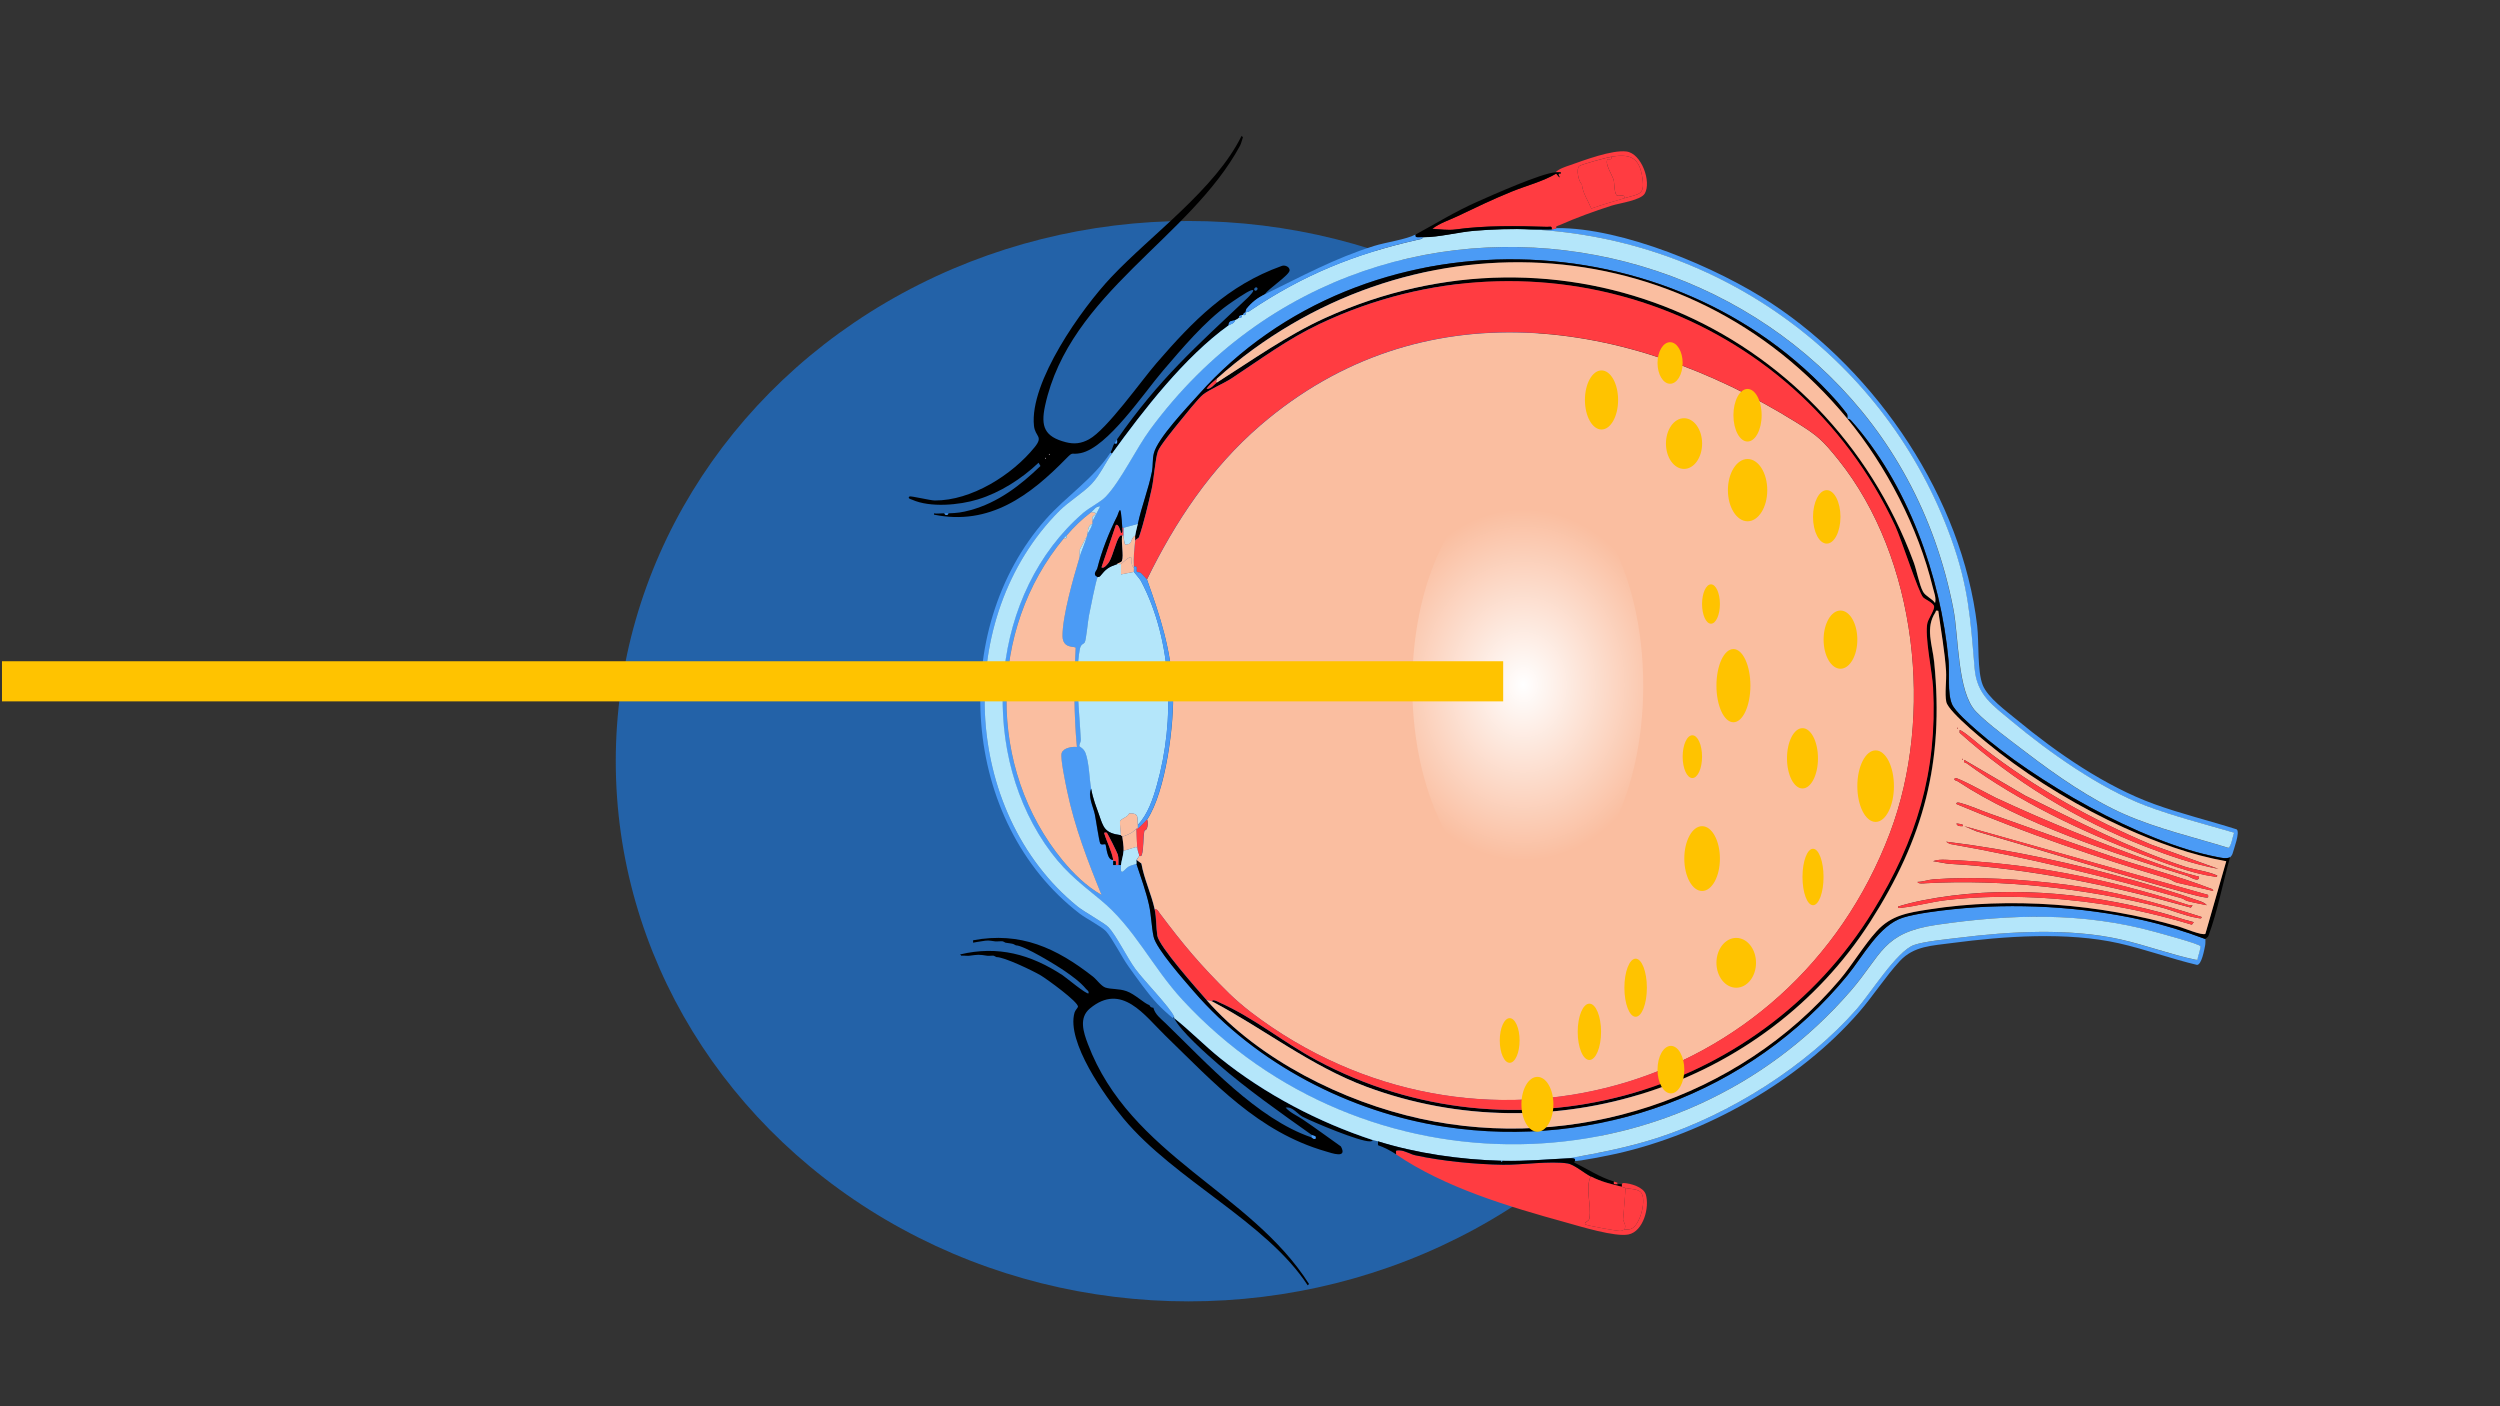
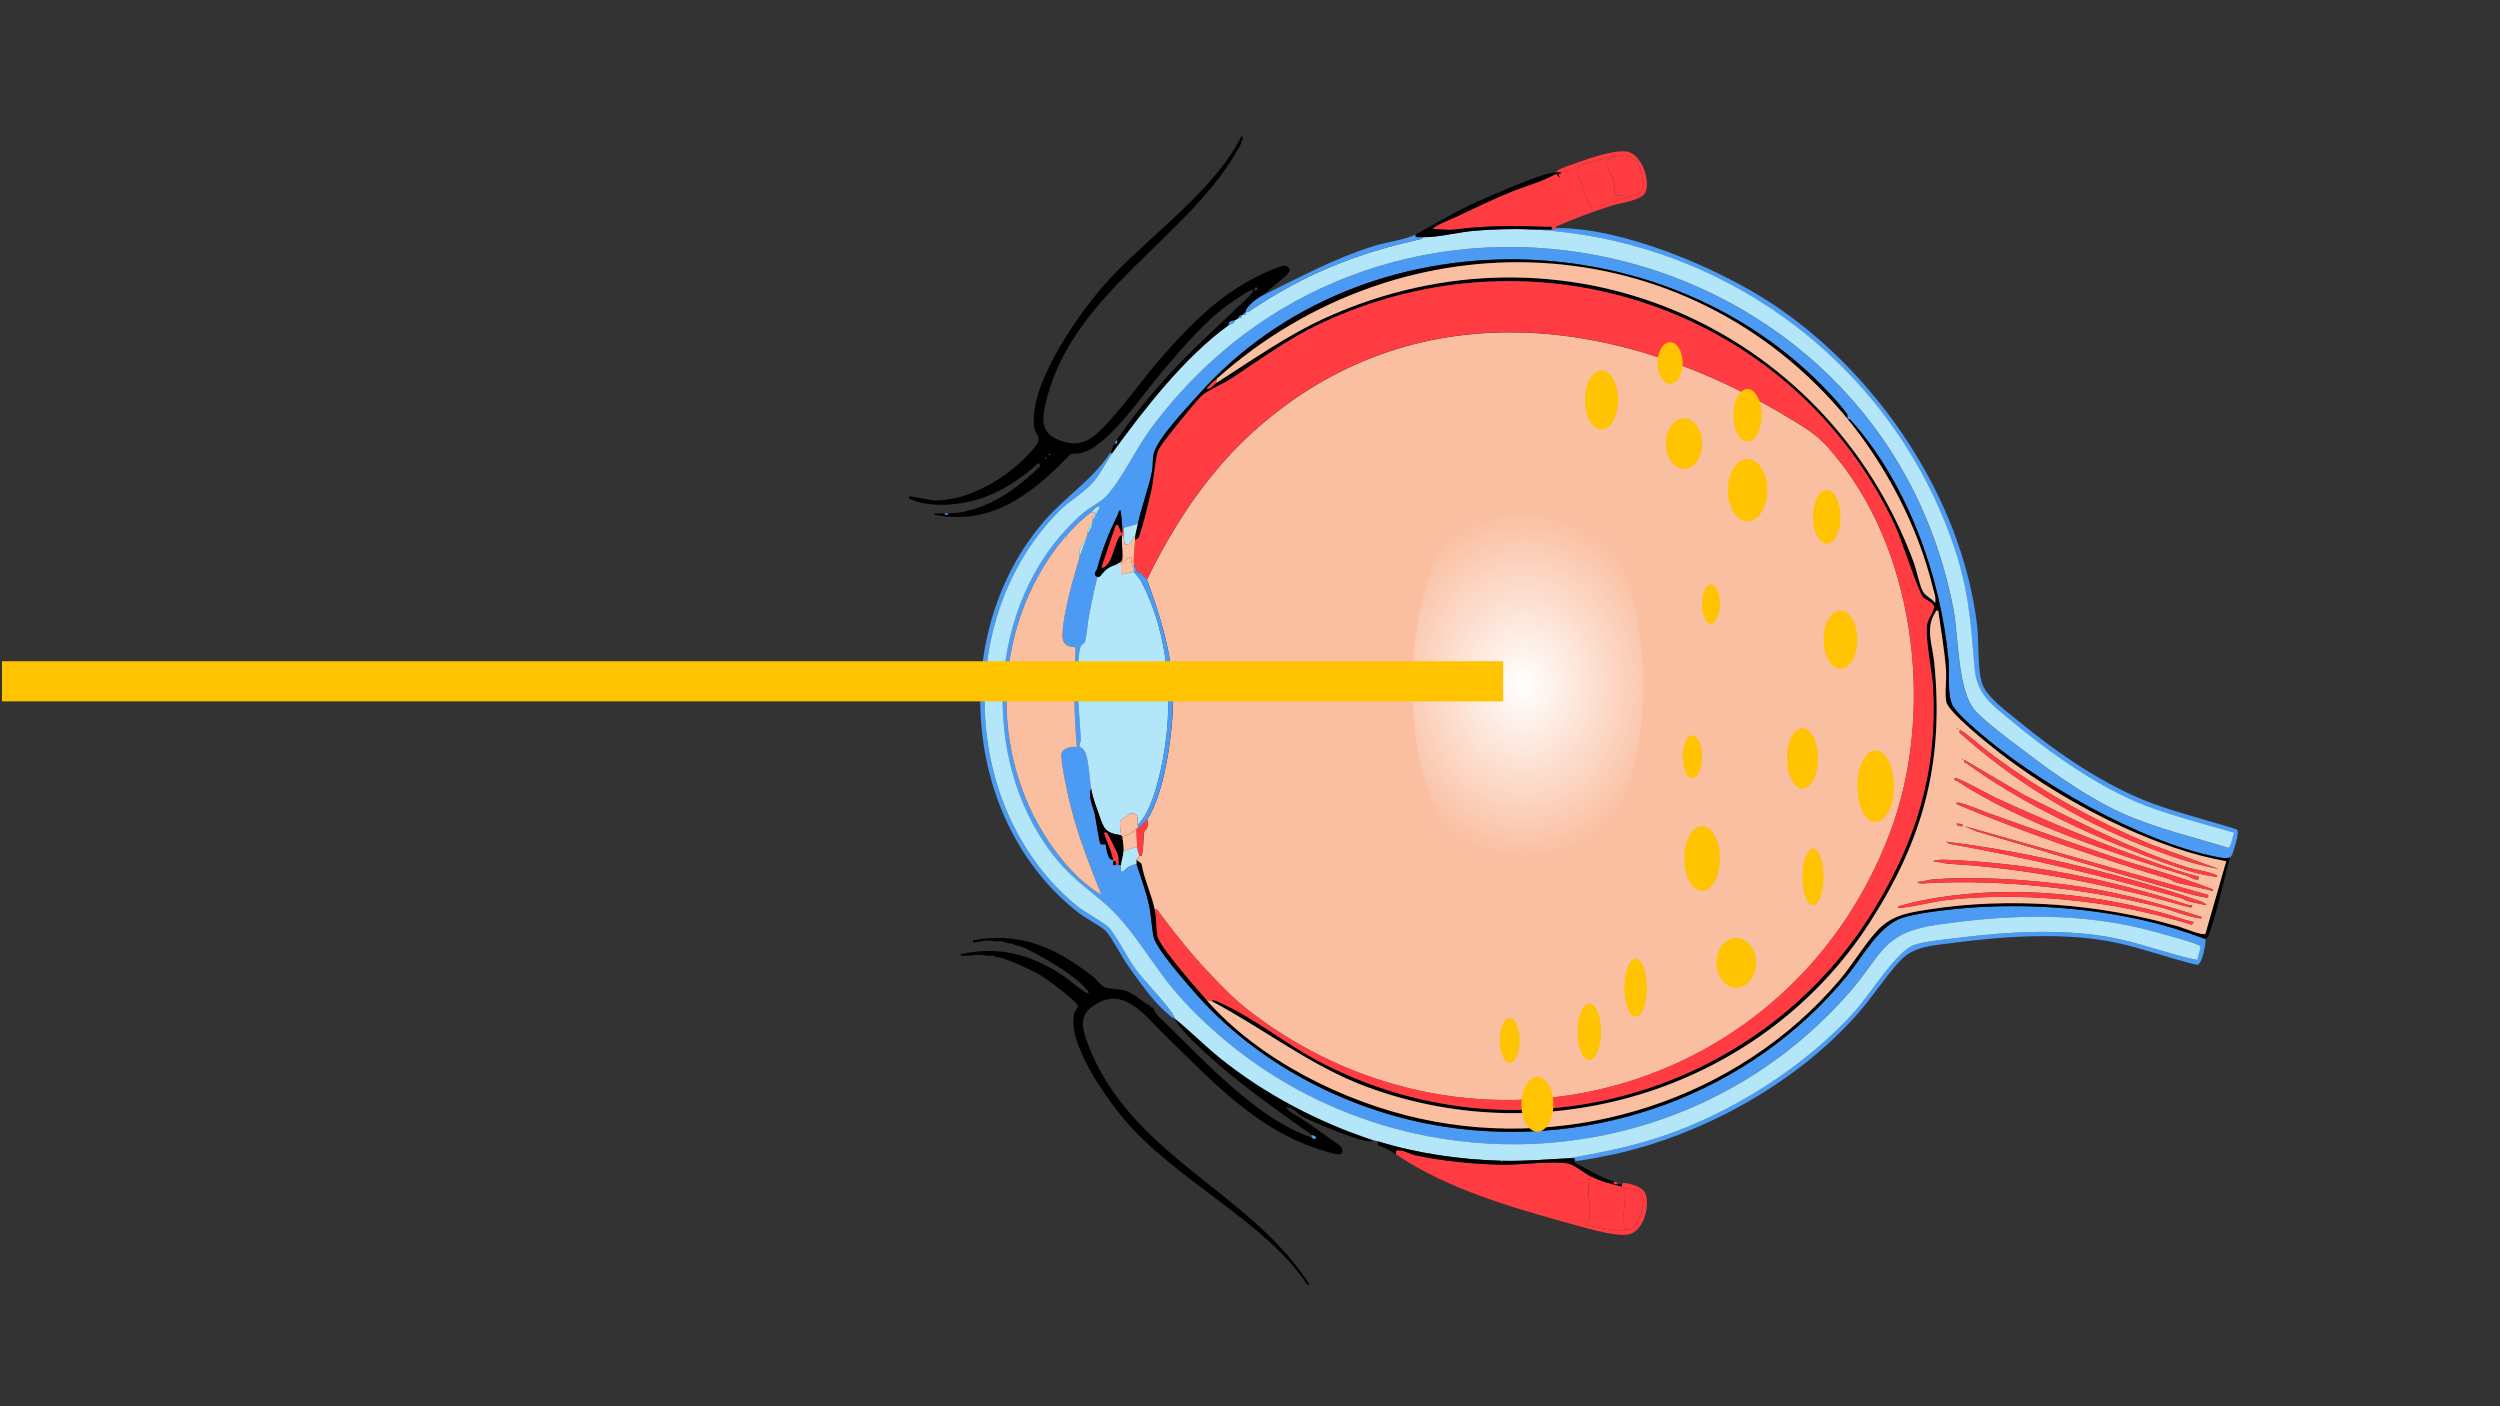
<svg xmlns="http://www.w3.org/2000/svg" id="_Слой_1" data-name="Слой_1" version="1.1" viewBox="0 0 453.54 255.12">
  <rect x="0" y="0" width="453.54" height="255.12" fill="#333333" stroke="none" />
  <defs>
    <style>
      .st0 {
        fill: #4b9bf5;
      }

      .st1 {
        fill: #2362a8;
      }

      .st2 {
        fill: #ffc300;
      }

      .st3 {
        fill: #b4e6fa;
      }

      .st4 {
        fill: url(#_Безымянный_градиент);
      }

      .st5 {
        fill: #fabea0;
      }

      .st6 {
        fill: #ff3c41;
      }
    </style>
    <radialGradient id="_Безымянный_градиент" data-name="Безымянный градиент" cx="255.96" cy="133.09" fx="255.96" fy="133.09" r="20.24" gradientTransform="translate(-58.97 335.84) scale(1.31 -1.59)" gradientUnits="userSpaceOnUse">
      <stop offset="0" stop-color="#fff" />
      <stop offset=".99" stop-color="#fabea0" />
    </radialGradient>
  </defs>
  <g id="_Слой_5">
-     <ellipse class="st1" cx="215.62" cy="138.09" rx="103.91" ry="98" />
-   </g>
+     </g>
  <g id="_Слой_11" data-name="_Слой_1">
    <g>
      <path class="st0" d="M282.44,41.38c11.86-.1,29.11,7.16,38.95,13.65,19.21,12.65,34.57,35.37,37.3,58.49.35,3,0,8.26,1.01,10.76.92,2.28,4.22,4.68,6.18,6.29,7.27,6.01,16.03,12.07,24.94,15.31,4.88,1.77,10,3,14.95,4.58.66.48-.53,3.6-.76,4.44-.09.31-.4.56-.42.63-.77.31-1.63.09-2.41-.07-13.8-2.67-33.07-13.74-43.6-23.01-1.19-1.04-3.9-3.39-4.45-4.72-.85-2.04-.41-5.62-.61-7.86-1.39-15.3-7.47-32.19-17.76-43.67-.19-.21-.58-.2-.59-.23-.05-.08.08-.54-.07-.87-.06-.13-1.6-2.01-1.81-2.24-29.63-33.49-85.93-34.88-115.8-1.31-2.05,2.31-7.5,7.98-8.16,10.73-.26,1.08-.14,2.26-.32,3.21-.63,3.24-1.89,6.33-2.57,9.55l-2.59.71h-.24c-.03-.82-.13-1.89-.24-2.71-.16-1.28-.56.32-.65.51-1.56,3.1-2.89,6.53-3.64,9.54-.12.47-.97,1.11.06,1.59-.29.47-1.38,6-1.58,7.01-.19.94-.5,4.39-.76,4.83-.23.39-.7.23-.9,1.28-.91,4.93-.04,11.39.18,16.42.02.39-.3.85-.26,1.14,0,.09.82.42,1.13,1.27.65,1.77.7,4.66,1,6.41-.66,1.38.35,3.26.64,4.65.19.87.77,4.96.99,5.32s.8.03.94.16c.18.17.23,2.96,1.42,2.81,0,.08,0,.16,0,.24.02.23-.02.47,0,.71.15.02.32-.02.47,0s.32,0,.47,0h.47c-.2,2.33.67.71,1.36.31.47-.27.98-.34,1.46-.54.79,2.39,1.75,5.03,2.29,7.48.42,1.9.45,3.97.83,5.76.47,2.17,5.55,7.9,7.25,9.87,11.31,13.12,28.32,21.97,45.59,24.6,27.45,4.18,55.48-6.04,72.99-27.42,2.81-3.43,5.77-9.17,10.13-10.53,2.41-.75,6.5-1.25,9.07-1.52,11.19-1.17,23.32-.5,34.29,1.95,3.91.87,7.74,2.05,11.49,3.46,0,.21.02.84-.06,1.22-.14.7-.62,3.46-1.46,3.48-4.76-1.13-9.44-2.86-14.2-3.93-9.38-2.1-20.73-1.3-30.26-.04-3.6.48-6.91.53-9.45,3.26s-4.92,6.43-7.41,9.29c-10.92,12.54-27.78,22.01-44,25.67-.92.21-7.22,1.5-7.54,1.29-.11-.08.39-.54-.94-.47,5.39-.97,10.74-2,15.95-3.7,13.13-4.28,26.92-12.95,36.06-23.32,2.47-2.8,7.3-10.57,10.4-11.65,1.91-.67,5.94-1.04,8.1-1.31,9.34-1.18,20.11-1.78,29.32.28,4.56,1.02,9.12,2.75,13.72,3.71.51.07.28-.12.36-.36.13-.39.54-1.82.48-2.09-.09-.42-7.29-2.35-8.26-2.62-13.07-3.61-26.25-3.23-39.63-1.27-9.86,1.45-9.84,5.38-15.56,11.98-31.65,36.54-88.43,37.1-121.21,1.65-5.55-6-8.69-13.1-14.96-18.22-4.18-3.42-6.93-5.55-10.06-10.18-12.16-18.02-9.72-45.56,7.01-59.97,1.17-1.01,3.14-1.95,4.1-2.96,2.72-2.88,5.46-8.69,8.05-12.19,42.05-57.01,132.38-36.61,145.71,32.64.98,5.1.7,14.98,4.06,18.53,2.07,2.19,6.67,5.54,9.21,7.5,5.39,4.13,11.61,8.46,17.78,11.17s12.52,4.13,18.81,6.08c.49-.07.84-2.22,1.05-2.75-5.31-1.57-10.95-2.97-16.13-4.94-8.26-3.15-17.44-9.64-24.23-15.31-3.4-2.84-6.31-4.72-6.71-9.53-.76-9.09-1.08-14.75-4.24-23.54-11.68-32.46-41.83-54.43-76.26-56.13,1.25-.03,2.52.04,3.77,0,.47-.02.89-.23.94-.24h.03ZM197.95,92.92c-1.72,1.3-3.05,2.59-4.47,4.24-.11.13-.29.25-.47.47-13.8,16.59-13.93,41.81-.23,58.48,1.97,2.4,4.34,4.71,7.05,6.24-2.5-6.12-4.88-12.32-6.24-18.82-.27-1.31-1.28-5.94-1-6.9s1.92-1.21,2.77-1.11c-.58-5.99-.53-11.98-.22-17.99-.06-.36-2.37.25-2.39-2.14-.03-3.61,1.99-10.61,3.08-14.24.39-1.3,1.01-2.55,1.41-4,.02-.07-.02-.16,0-.24.36-.55.77-1.26.94-1.88.04-.13-.04-.34,0-.47l1.41-2.71c-.79-.08-1.2.73-1.64,1.06h0Z" />
      <path d="M206.42,95.04c.68-3.22,1.94-6.31,2.57-9.55.18-.94.06-2.13.32-3.21.66-2.75,6.1-8.42,8.16-10.73,29.87-33.57,86.17-32.18,115.8,1.31.21.23,1.75,2.11,1.81,2.24.15.33.02.79.07.87-29.2-35.5-80.52-37.46-114.38-7.3-.66.59-1.4,1.12-1.88,1.88.8.06,1.4-.87,1.88-1.17,6.4-4.07,12.73-8.58,19.68-11.73,42.6-19.3,90.6.93,106.7,44.32.57,1.54,1.01,4.1,1.7,5.36.45.83,1.63,1.24,2.18,2.05.26-.88-.2-1.98-.42-2.87-2.66-10.87-8.39-21.94-15.47-30.54.02.03.41.02.59.23,10.29,11.48,16.37,28.37,17.76,43.67.2,2.23-.24,5.82.61,7.86.56,1.33,3.27,3.68,4.45,4.72,10.53,9.27,29.79,20.34,43.6,23.01.78.15,1.64.38,2.41.07-1.29,4.59-2.29,9.89-3.93,14.29-.09.25-.54.41-.54.54-3.74-1.41-7.57-2.58-11.49-3.46-10.97-2.45-23.09-3.12-34.29-1.95-2.57.27-6.66.77-9.07,1.52-4.36,1.36-7.32,7.1-10.13,10.53-17.52,21.38-45.54,31.6-72.99,27.42-17.27-2.63-34.28-11.48-45.59-24.6-1.7-1.97-6.78-7.7-7.25-9.87-.39-1.79-.41-3.86-.83-5.76-.54-2.44-1.5-5.09-2.29-7.48.04-.21-.05-.53,0-.71l.88.65c.48,2.77,1.83,5.61,2.41,8.29.34,1.58.26,3.33.49,4.81.29,1.93,7.24,9.73,8.93,11.66,9.45,10.82,24.81,18.47,38.83,21.54,27.75,6.06,57.68-3.57,76.01-25.19,2.33-2.75,4.37-6.25,6.71-8.82,2.66-2.93,5.7-3.37,9.46-3.96,14.78-2.31,30.98-1.03,45.31,3.09.75.22,4.4,1.74,4.88,1.32l3.78-13.16c-6.33-1.1-12.67-3.43-18.52-6.08-7.83-3.54-15.85-8.35-22.64-13.6-1.85-1.43-9.2-7.31-9.62-9.2-.33-1.47.06-3.95-.05-5.6-.24-3.66-.92-7.32-1.41-10.95-.55-.12-.38.08-.53.3-1.86,2.85-.52,5.85-.21,9.02,1.81,18.15-1.91,31.99-11.63,47.14-19.22,29.95-57.86,42.29-91.31,29.91-10.2-3.78-18.72-10.58-28.12-15.54.25-.42,1.03.06,1.34.2,6.43,2.85,11.6,7.24,17.72,10.52,35.49,19.01,79.97,6.98,100.92-27.11,7.85-12.76,11.67-25.24,10.88-40.45-.15-2.85-1.61-9.52-1.02-11.83.19-.74,1.31-2.38,1.2-2.95-.13-.66-1.58-1.23-1.99-1.64-.81-.82-4-10.68-5.06-12.95-18.38-39.38-65.08-55.26-104.38-36.67-5.88,2.78-10.64,6.36-16,9.89-1.42.94-3.99,2.01-5.18,2.94-.85.67-3.46,3.94-4.31,4.99-.8.99-3.57,4.36-3.88,5.3-.51,1.53-.7,4.93-1.14,6.87-.56,2.51-1.47,6.35-2.3,8.71-.09.25-.58.34-.69.65.03-.3-.04-.64,0-.94.08-.59.33-1.47.47-2.12h.03Z" />
      <path d="M225.49,24.9c-.05.06-.31,1.14-.51,1.5-9.1,16.86-30.95,26.72-35.39,47.22-.81,3.76-.11,5.6,3.76,6.6,1.54.4,2.82.24,4.21-.52,3.23-1.75,9.45-10.59,12.27-13.85,6.61-7.63,12.84-14.06,22.66-17.59.57-.25,1.48.13,1.47.77,0,.87-3.91,3.37-4.48,4.35-1.34.65-2.42,1.47-3.35,2.66-.14.18-.13.6-.18.63-.37.31-.05-.28-.47.47-.02.03-.16-.03-.24,0-.84.33-.25.23-.47.47s-.42.34-.71.47c-.42.2-1.16-.05-1.18.94-7.98,5.73-15.5,15.44-21.18,23.3l-.24-.24c.33-.51.42-1.2.71-1.65.63.11.48-.15.47-.71,7.75-11.06,14.14-16.63,23.66-25.65.18-.17,1.75-1.72.7-1.41-.77.22-3.39,2.05-4.2,2.62-4.3,3.09-8.34,7.92-11.81,11.96s-10.04,13.95-14.93,14.96c-1.81.37-1.28-.4-2.59.94-6.61,6.77-13.93,12.28-24.02,10.23v-.24c.38.11,1.37-.02,1.88,0,.03.35.67.35.71,0,1.64-.06,2.42-.15,4.01-.58,5.01-1.37,9.06-4.49,12.71-8.01l-.35-.59c-3.04,2.9-6.96,5.41-11,6.65-3.38,1.04-8.66,1.53-11.95.05-.16-.07-.9-.22-.47-.58.18-.15,3.77.72,4.59.73,6.65.03,14.05-4.63,18.12-9.67,1.65-2.04.1-1.84-.12-3.88-.85-7.92,8.68-21.32,14-26.95,7.38-7.82,18.91-15.98,23.66-25.65l.24.24h0ZM228.07,52.2c-.26-.26-.72.21-.47.47s.72-.21.47-.47ZM190.3,82.33v.24c.15-.08.15-.16,0-.24ZM189.6,83.03v.24c.15-.08.15-.16,0-.24Z" />
-       <path d="M213.01,184.7s-.19.04-.24,0l.24-.24c.03.07-.03.17,0,.24Z" />
      <path d="M176.53,170.58c8.63-1.6,15.11,1.4,21.76,6.6.65.51,1.51,1.74,2.25,1.98,1.07.35,2.42.16,3.82.65,1.56.55,3.19,2.22,4.17,2.54.15.35.34.45.71.47.31,1.22,1.31,1.94,2.23,2.83,7.42,7.19,16.62,17.36,26.48,20.7.14.05.31.39.7.23.17-.65-.34-.45-.7-.7-5.57-3.95-11.68-8.25-16.82-12.71-2.16-1.87-7-6.12-8.13-8.47,2.85,2.26,5.48,4.97,8.36,7.29,8.12,6.54,17.92,11.65,27.65,14.83-.07.23-.27.23-.47.24-1.84.08-10.29-3.47-12.24-4.47-.91-.47-1.8-1.88-3.06-1.65.83.94,2.05,1.44,3.06,2.12,2.36,1.58,4.64,3.29,6.96,4.92,1.25,2.3-1.67,1.21-2.77.89-12.25-3.54-20.23-12.41-29.05-20.96-3.81-3.69-7.93-9.75-13.71-4.96-2.05,1.7-1.18,4.31-.37,6.45,7.68,20.29,29.53,26.81,40.12,43.54l-.24.24c-7.5-11.52-24.08-19.07-33.41-30.25-3.35-4.02-10.42-13.95-8.89-19.23.13-.44.58-.85.62-1.05.14-.86-5.7-5.07-6.72-5.68-1.43-.85-6.62-3.35-8.07-3.34l-.47-.24c-.09-.07-.9.05-1.18,0-1.54-.25-1.74-.21-3.29,0-.32.04-1.31-.07-1.41,0l-.24-.24c6.87-1.64,12.76-.04,18.59,3.77.54.35,4.41,3.58,4.71,3.29.1-.44-.25-.56-.47-.82-1-1.22-2.48-2.28-3.77-3.18-1.46-1.02-7.47-4.71-8.94-4.71l-.47-.24c-.06-.05-1.22-.22-1.41-.24l-.47-.24c-.1-.07-1.09.04-1.41,0-1.29-.18-1.22-.23-2.59,0-.48.08-.93.13-1.41.24v-.47.03Z" />
      <path class="st6" d="M288.56,213.41c-1.02,2.27.2,5.2-.23,7.66-.09.54-1.1.67-.71,1.05.23.22,5.67,1.19,6.26,1.19.49,0,.67-.23.8-.25.38-.05.74.05,1.18-.11,1.71-.58,2.93-5.46,1.82-6.66-.57-.62-2.08-.59-2.77-.76-.17-.04-.42-.16-.71-.24v-.47s.15-.21.34-.2c1.25.04,3.61.72,4.03,2.07.72,2.33-.43,6.7-3.13,7.26-2.42.5-8.74-1.45-11.36-2.18-10.47-2.89-21.99-6.33-30.83-12.36-.02-.69-.18-.74.59-.72,1.01.03,1.95.69,2.88.89,4.8,1.05,11.04,1.66,15.93,1.72,3.55.04,8.47-.75,11.76-.23,1.14.18,3.04,1.79,4.13,2.34h.02Z" />
      <path class="st6" d="M282.44,41.38s-.47.22-.94.24c.13-.71-.36-.46-.81-.47-5.49-.18-11.35-.27-16.71.48-1.3.18-2.83-.06-4.13-.13,1.34-1.03,3.07-1.57,4.52-2.26,3.19-1.52,6.54-3.13,9.91-4.5,2.66-1.08,5.59-1.81,8.05-3.25l.59.7c.05-.28-.37-.52-.09-.71.11-.07.41.17.32-.23-.31,0-.63-.01-.94,0,.6-.63,1.78-1,2.6-1.28,2.61-.92,7.62-2.8,10.23-2.49,2.77.34,4.57,5.49,3.36,7.61-.72,1.26-4.57,1.75-6.02,2.21-3.17,1.02-6.37,2.18-9.42,3.53-.12.05-1.06.3-.52.54h0ZM292.32,28.43c-.8.13-5.44,1.38-5.82,1.7-.59.5-.15,2.78.47,3.3.17,1.6,1.11,2.92,1.72,4.4,1.97-.72,3.98-1.26,5.98-1.87,2.84-.86,3.88-.48,3.19-4.25-.63-3.41-2.55-3.76-5.54-3.28Z" />
      <path class="st0" d="M201.72,82.33c-1.24,1.71-2.19,3.86-3.64,5.42s-4.18,3.23-5.89,4.94c-19.25,19.27-17.88,54.56,3.3,71.77,1.33,1.08,4.86,2.96,5.63,3.78,1.4,1.49,3.42,5.59,4.88,7.59s6.3,6.97,7.02,8.63l-.24.24c-.73-.56-2.24-1.96-2.82-2.59-1.77-1.9-3.74-4.69-5.28-6.85-1.2-1.68-2.87-5.03-4.04-6.32-.75-.82-3.63-2.32-4.79-3.21-21.57-16.59-23.95-51.34-6.13-71.52,3.78-4.28,8.55-7.24,11.76-12.13l.24.24h0Z" />
      <path class="st3" d="M277.73,41.61c34.43,1.69,64.58,23.67,76.26,56.13,3.16,8.78,3.47,14.44,4.24,23.54.4,4.81,3.31,6.69,6.71,9.53,6.79,5.67,15.97,12.16,24.23,15.31,5.18,1.97,10.81,3.37,16.13,4.94-.21.53-.56,2.68-1.05,2.75-6.29-1.95-12.77-3.43-18.81-6.08s-12.39-7.04-17.78-11.17c-2.55-1.95-7.15-5.31-9.21-7.5-3.36-3.56-3.08-13.43-4.06-18.53-13.33-69.25-103.66-89.65-145.71-32.64-2.59,3.51-5.32,9.31-8.05,12.19-.96,1.02-2.93,1.96-4.1,2.96-16.73,14.41-19.17,41.95-7.01,59.97,3.13,4.63,5.88,6.77,10.06,10.18,6.27,5.12,9.41,12.22,14.96,18.22,32.78,35.45,89.56,34.89,121.21-1.65,5.72-6.6,5.7-10.53,15.56-11.98,13.38-1.96,26.56-2.35,39.63,1.27.96.27,8.17,2.2,8.26,2.62.06.27-.36,1.7-.48,2.09-.08.24.15.43-.36.36-4.6-.96-9.16-2.69-13.72-3.71-9.21-2.06-19.98-1.45-29.32-.28-2.17.27-6.19.64-8.1,1.31-3.1,1.08-7.93,8.85-10.4,11.65-9.14,10.37-22.93,19.04-36.06,23.32-5.21,1.7-10.56,2.73-15.95,3.7-4.17.2-7.98.57-12.24.47h-.24c-7.37-.2-15.34-1.33-22.36-3.53-.34-.11-.69-.15-.94-.24-9.72-3.18-19.52-8.29-27.65-14.83-2.88-2.32-5.51-5.03-8.36-7.29-.03-.06.03-.17,0-.24-.71-1.66-5.51-6.57-7.02-8.63s-3.48-6.1-4.88-7.59c-.77-.82-4.3-2.71-5.63-3.78-21.18-17.22-22.55-52.51-3.3-71.77,1.71-1.71,4.38-3.31,5.89-4.94s2.41-3.71,3.64-5.42c5.68-7.86,13.2-17.57,21.18-23.3.32-.23.99-.27,1.18-.94.29-.13.49-.23.71-.47.42.07.56-.04.47-.47.07-.03.22.03.24,0,.73.16.38-.36.47-.47.03-.03.44-.05.63-.18,9.79-6.61,19.04-10.37,30.56-12.99.39-.09.81-.07,1.05-.48,2.9,0,6.32-.93,9.3-1.17,3.25-.27,6.99-.4,10.24-.24h-.02Z" />
      <path d="M282.2,31.26c.31-.01.63,0,.94,0,.08.39-.22.16-.32.23-.28.19.14.43.09.71l-.59-.7c-2.46,1.44-5.38,2.17-8.05,3.25-3.37,1.36-6.71,2.97-9.91,4.5-1.45.69-3.18,1.23-4.52,2.26,1.3.07,2.83.31,4.13.13,5.36-.75,11.21-.67,16.71-.48.45.02.94-.24.81.47-1.25.04-2.51-.03-3.77,0-3.25-.16-6.99-.03-10.24.24-2.98.25-6.4,1.18-9.3,1.17-.65,0-1.62.26-1.41-.47,3.73-2.02,7.16-4.16,11.14-5.93,2.74-1.22,11.87-5.29,14.28-5.37h0Z" />
      <path d="M272.32,210.59l.12.23.12-.23c4.26.1,8.07-.27,12.24-.47,1.33-.06.83.4.94.47l-.18.29c2.35,1.15,4.71,2.72,7.24,3.47-.11.63.15.48.71.47.03.02.57,0,.71,0v.47c-2.11-.54-3.66-.88-5.65-1.88-1.09-.55-3-2.16-4.13-2.34-3.29-.51-8.21.28-11.76.23-4.89-.06-11.14-.67-15.93-1.72-.93-.2-1.87-.86-2.88-.89-.77-.02-.61.03-.59.72-.87-.59-2.25-1.31-3.29-1.65v-.71c7.02,2.2,14.98,3.33,22.36,3.53h-.03Z" />
      <path class="st0" d="M256.79,42.55c-.21.73.76.47,1.41.47-.24.41-.66.39-1.05.48-11.52,2.62-20.78,6.38-30.56,12.99-.19.13-.6.15-.63.18-.09.11.26.63-.47.47.42-.75.1-.17.47-.47.05-.04.04-.46.18-.63.93-1.19,2.02-2.01,3.35-2.66,6.58-3.21,12.69-6.55,19.82-8.77,2.04-.64,5.83-1.17,7.48-2.06h0Z" />
      <path class="st6" d="M292.79,214.36c1.2.36.28.1.71.47-.56,0-.82.16-.71-.47Z" />
      <path class="st0" d="M172.06,93.15c-.03.35-.67.35-.71,0h.71Z" />
      <path class="st0" d="M202.66,79.74c0,.56.16.82-.47.71.18-.27.28-.44.47-.71Z" />
      <path class="st3" d="M202.66,102.33c.17-.06.54.06.71,0v1.88l2.35-.47c.07.17,1.03,1.2,1.28,1.67,5.75,10.88,6.2,25.26,2.89,36.98-.69,2.46-1.67,5.41-3.46,7.24-.16-1.3.32-2.14-1.6-2.07-.15.7-1.53.91-1.65,1.51-.02.12.14,2.12.18,2.45-3.01-.39-3.18-1.4-4.02-3.82-.45-1.3-1.05-2.72-1.4-4.65-.31-1.75-.35-4.64-1-6.41-.31-.86-1.12-1.19-1.13-1.27-.04-.29.27-.75.26-1.14-.22-5.03-1.09-11.49-.18-16.42.19-1.06.66-.89.9-1.28.26-.43.57-3.88.76-4.83.2-1.01,1.29-6.54,1.58-7.01.02-.03.33-.01.44-.16,1.07-1.32,1.48-1.64,3.09-2.19h0Z" />
      <path class="st5" d="M197.95,92.92c1.67-.04.28.75.24.87-.07.26.05.59,0,.77-.04.13.04.34,0,.47-.86.35-.75,1.19-.94,1.88-.02.07.02.16,0,.24l-1.35,2.54-.06,1.46c-1.09,3.62-3.11,10.63-3.08,14.24.02,2.39,2.33,1.78,2.39,2.14-.31,6.01-.35,12,.22,17.99-.86-.11-2.5.17-2.77,1.11s.73,5.59,1,6.9c1.36,6.5,3.74,12.7,6.24,18.82-2.71-1.53-5.08-3.85-7.05-6.24-13.7-16.66-13.57-41.89.23-58.48.45.08.55-.02.47-.47,1.42-1.64,2.75-2.94,4.47-4.24h0Z" />
      <path d="M197.95,143.05c.34,1.93.94,3.34,1.4,4.65.84,2.42,1.01,3.43,4.02,3.82,0,.07.23.18.24.24.09.9.27,1.66.24,2.59-.03.81-.41,1.85-.47,2.59h-.47c0-.64.06-1.26-.11-1.89-.09-.32-1.84-3.85-2.01-3.99-.03-.02-.49-.09-.46.11.49,1.61,1.36,3.2,1.64,4.83-1.19.15-1.24-2.64-1.42-2.81-.14-.13-.74.19-.94-.16s-.8-4.45-.99-5.32c-.3-1.39-1.31-3.27-.64-4.65h-.03Z" />
      <path d="M199.13,104.69c-1.03-.48-.18-1.12-.06-1.59.75-3.01,2.08-6.45,3.64-9.54.1-.19.49-1.79.65-.51.1.82.21,1.89.24,2.71,0,.25.17,1-.23.94-.05-.22-.47-1.83-.94-1.41l-2.6,7.64c.4.36,1.2-.68,1.38-.97.69-1.13,1.25-3.82,1.9-4.64.16-.2.26-.19.49-.15-.22,1.14.31,3.63-.03,4.56-.13.36-.67.35-.91.62-1.61.56-2.02.87-3.09,2.19-.12.15-.42.13-.44.16h0Z" />
      <path class="st6" d="M203.6,97.15c-.23-.04-.33-.05-.49.15-.65.83-1.21,3.52-1.9,4.64-.18.29-.98,1.33-1.38.97l2.6-7.64c.47-.42.89,1.19.94,1.41.4.06.24-.69.23-.94h.24c.02.47-.04.95,0,1.41,0,0-.24,0-.24,0Z" />
      <path class="st3" d="M203.83,154.34l2.35-.71.47,1.41v.24c-.06.08-.46.67-.47.71-.05.18.04.49,0,.71-.49.2-.99.27-1.46.54-.69.4-1.56,2.02-1.36-.31.06-.74.44-1.78.47-2.59h0Z" />
      <path class="st3" d="M206.42,95.04c-.14.65-.39,1.53-.47,2.12-1.04.67-.29,1.57-1.75,1.65-.23,0-.34-1.37-.36-1.65-.04-.47.02-.94,0-1.41l2.59-.71h0Z" />
      <path class="st6" d="M201.95,155.99c-.28-1.63-1.15-3.21-1.64-4.83-.03-.2.44-.13.46-.11.17.14,1.93,3.67,2.01,3.99.17.63.12,1.25.11,1.89-.15,0-.33.02-.47,0,0-.56.16-.82-.47-.71,0-.08,0-.16,0-.24h0Z" />
      <path class="st3" d="M197.24,97.15c-.41,1.45-1.02,2.7-1.41,4l.06-1.46,1.35-2.54Z" />
      <path class="st3" d="M198.19,94.57c.05-.18-.07-.51,0-.77.04-.13,1.43-.91-.24-.87.45-.34.85-1.14,1.64-1.06l-1.41,2.71h.01Z" />
      <path class="st3" d="M197.24,96.92c.19-.69.08-1.54.94-1.88-.17.62-.58,1.34-.94,1.88Z" />
      <path d="M201.95,156.23c.63-.11.48.15.47.71-.15-.02-.32.02-.47,0-.02-.23.02-.47,0-.71Z" />
      <path class="st3" d="M193.48,97.15c.08.45-.02.55-.47.47.18-.22.36-.34.47-.47Z" />
      <path class="st5" d="M208.07,105.16c5.15-10.55,11.65-20.3,20.6-28,29.17-25.07,66.61-19.57,97.23-.51,3.81,2.37,4.73,3.18,7.6,6.76,14.31,17.82,17.4,46.49,9.37,67.71-18.06,47.72-75.39,63.38-115.88,32.56-1.32-1.01-2.96-2.42-3.98-3.42-5.23-5.15-8.28-8.79-12.67-14.64-.25-.33-.34-.66-.85-.67-.58-2.69-1.93-5.52-2.41-8.29l-.88-.65s.41-.62.47-.71c.02-.03.37.12.47-.17.39-1.19.22-3.18.48-4.38.03-.15.33-.07.48-.51.12-.37.24-1.16,0-1.53,3.42-5.1,4.99-17.55,4.7-23.65-.34-7.24-2.35-13.3-4.7-19.89h-.02Z" />
      <path class="st6" d="M205.95,98.1c.11-.31.6-.4.69-.65.83-2.36,1.74-6.21,2.3-8.71.43-1.94.62-5.33,1.14-6.87.31-.94,3.08-4.31,3.88-5.3.85-1.05,3.46-4.32,4.31-4.99,1.19-.93,3.75-2.01,5.18-2.94,5.36-3.53,10.12-7.1,16-9.89,39.3-18.59,86-2.71,104.38,36.67,1.06,2.27,4.25,12.13,5.06,12.95.41.41,1.86.98,1.99,1.64.11.58-1.01,2.21-1.2,2.95-.58,2.31.88,8.98,1.02,11.83.79,15.21-3.03,27.68-10.88,40.45-20.96,34.09-65.43,46.12-100.92,27.11-6.12-3.28-11.29-7.66-17.72-10.52-.3-.14-1.09-.62-1.34-.2-.23-.12-.67-.13-.94-.24-1.69-1.94-8.63-9.73-8.93-11.66-.23-1.48-.14-3.23-.49-4.81.52,0,.61.34.85.67,4.39,5.85,7.44,9.49,12.67,14.64,1.02,1,2.66,2.42,3.98,3.42,40.49,30.82,97.82,15.16,115.88-32.56,8.03-21.22,4.94-49.89-9.37-67.71-2.87-3.58-3.79-4.38-7.6-6.76-30.62-19.06-68.06-24.56-97.23.51-8.95,7.7-15.45,17.45-20.6,28-.03-.08-.96-1.05-1.11-1.19s-.64-.11-.74-.25c-.21-.3.33-1.08-.5-.91-.1-1.63.06-3.11.24-4.71v.03Z" />
      <path class="st5" d="M219.84,181.64c9.4,4.96,17.92,11.76,28.12,15.54,33.45,12.38,72.08.04,91.31-29.91,9.73-15.16,13.44-29,11.63-47.14-.32-3.17-1.66-6.18.21-9.02.15-.23-.03-.42.53-.3.49,3.63,1.17,7.28,1.41,10.95.11,1.65-.28,4.13.05,5.6.42,1.89,7.78,7.78,9.62,9.2,6.79,5.25,14.82,10.05,22.64,13.6,5.84,2.64,12.19,4.98,18.52,6.08l-3.78,13.16c-.48.42-4.12-1.11-4.88-1.32-14.34-4.12-30.54-5.4-45.31-3.09-3.76.59-6.79,1.02-9.46,3.96-2.34,2.57-4.38,6.07-6.71,8.82-18.34,21.62-48.26,31.25-76.01,25.19-14.02-3.06-29.38-10.72-38.83-21.54.27.11.71.11.94.24v-.02ZM355.04,131.99v.24c.15-.08.15-.16,0-.24ZM360,135.85c-.75-.58-3.95-3.4-4.49-3.4v.48c9.82,8.81,21.39,15.88,33.71,20.65,4.24,1.64,8.77,3.22,13.24,4.05l-12.19-4.4c-10.78-4.54-21.03-10.24-30.27-17.39h0ZM355.98,137.63v.24c.15-.08.15-.16,0-.24ZM402.23,158.82c-1.87-.82-4.14-1.02-6.01-1.64-9.85-3.23-19.53-8.29-28.82-12.84l-11.05-6.48c-.14.61.18.41.44.61,9.37,6.88,20.87,12.38,31.74,16.51,3.72,1.41,9.1,3.5,12.95,4,.26.03.81.26.76-.17h-.01ZM398.94,159.05c-2.73-.66-5.46-1.64-8.13-2.59-9.75-3.47-19.37-7.36-28.75-11.73-.85-.39-7.06-3.83-7.37-3.57-.45.37.35.5.47.58,11.56,7.65,28.4,13.15,41.67,17.18.51.16,2.16,1.3,2.11.13h0ZM360.96,147.6c-1.65-.59-3.64-1.48-5.27-1.92-.23-.06-.83-.23-.77.18,12.54,5.28,25.49,9.69,38.54,13.59.51.15.92.54,1.45.67l6.61,1.51c-.07-.4-.46-.42-.76-.54-5.31-2.07-11.58-3.66-17.08-5.52-7.59-2.56-15.32-5.32-22.73-7.98h0ZM356.1,149.64c-.11-.1-.93-.25-1.17-.24.15.54.75.5,1.18.47-.01-.08.03-.2,0-.23h0ZM400.58,162.35l-44.24-12.47,2.23.94c12.8,3.7,25.56,7.73,38.39,11.27.68.19,2.68.71,3.27.74.47.02.37-.05.35-.47h0ZM400.35,164.23c-.42-.56-1.46-.81-2.13-1.05-3.35-1.2-7.16-2.33-10.58-3.31-11.31-3.21-22.9-5.75-34.59-7.18l.65.4c14.23,2.5,28.26,5.93,42.13,9.88.34.1.63.38.95.47,1.16.33,2.4.52,3.57.78h0ZM397.76,164.23c-.32,0-.64,0-.95-.11-14.3-4.68-28.84-7.6-43.88-8.14-.77-.03-1.51,0-2.24.25l2.71.47c14.93.84,29.69,3.96,44.06,7.96l.3-.42h0ZM399.4,166.35c-8.03-2.6-16.22-4.79-24.62-5.86-7.61-.96-16.33-1.52-23.97-.97-.95.07-1.97.46-2.94.47.07.41,1.22.26,1.54.24,13.96-.76,28.92.94,42.47,4.34,2.2.55,4.52,1.6,6.76,1.95.25.04.82.25.76-.17h0ZM397.99,167.29c-2.06-.5-4.05-1.23-6.11-1.78-13.85-3.71-28.95-4.97-43.13-2.16-1.49.3-2.97.67-4.42,1.11-.06.42.53.23.79.2,2.53-.28,5.25-1.05,7.83-1.35,9.09-1.09,19.37-.66,28.41.71,5.5.83,10.95,2.14,16.28,3.73l.35-.47h0Z" />
      <path class="st5" d="M220.78,68.68c33.86-30.17,85.18-28.21,114.38,7.3,7.08,8.61,12.81,19.68,15.47,30.54.22.9.68,2,.42,2.87-.55-.81-1.73-1.23-2.18-2.05-.69-1.27-1.13-3.83-1.7-5.36-16.1-43.39-64.1-63.62-106.7-44.32-6.95,3.15-13.28,7.66-19.68,11.73l-.18-.11.18-.59h-.01Z" />
      <path class="st5" d="M203.83,97.15c.02.29.13,1.66.36,1.65,1.46-.08.71-.98,1.75-1.65-.04.3.03.64,0,.94-.17,1.6-.33,3.07-.24,4.71v.24c-.49-.5-.48-1.24-.47-1.88-.32-.36-1.76,1.13-1.88,1.18-.16.06-.53-.06-.71,0,.24-.26.78-.26.91-.62.34-.93-.19-3.42.03-4.56h.25Z" />
      <path class="st6" d="M220.78,69.38c-.48.31-1.09,1.23-1.88,1.17.48-.76,1.22-1.29,1.88-1.88l-.18.59.18.11h0Z" />
      <path class="st0" d="M224.07,58.09c-.18.68-.86.71-1.18.94.02-.99.76-.75,1.18-.94Z" />
      <path class="st0" d="M225.25,57.15c.09.43-.05.54-.47.47.22-.24-.37-.14.47-.47Z" />
-       <path class="st5" d="M190.3,82.33c.15.08.15.16,0,.24v-.24Z" />
+       <path class="st5" d="M190.3,82.33c.15.08.15.16,0,.24Z" />
      <path class="st5" d="M189.6,83.03c.15.08.15.16,0,.24v-.24Z" />
      <path class="st0" d="M237.96,205.88c.36.26.87.06.7.7-.39.16-.56-.19-.7-.23v-.47Z" />
      <path class="st6" d="M294.21,215.3c.29.07.54.19.71.24l-.46,5.75c.21.65.61,1.07.23,1.78-.13.02-.31.26-.8.25-.59,0-6.04-.97-6.26-1.19-.39-.38.62-.51.71-1.05.43-2.45-.79-5.39.23-7.66,1.99,1,3.54,1.34,5.65,1.88h-.01Z" />
      <path class="st6" d="M294.91,215.53c.69.17,2.2.15,2.77.76,1.11,1.21-.11,6.08-1.82,6.66-.45.15-.8.05-1.18.11.38-.71-.02-1.12-.23-1.78l.46-5.75h0Z" />
      <path class="st6" d="M292.32,28.43c.19.74-.57.37-.68.49-.59.67.89,2.97,1.09,3.69.19.68.09,2.14.5,2.75.31.47,1.6-.36,1.44.61-2,.61-4.02,1.15-5.98,1.87-.61-1.48-1.55-2.79-1.72-4.4-.62-.52-1.06-2.8-.47-3.3.39-.33,5.03-1.57,5.82-1.7h0Z" />
      <path class="st6" d="M292.32,28.43c2.99-.48,4.91-.13,5.54,3.28.69,3.77-.35,3.39-3.19,4.25.16-.97-1.13-.14-1.44-.61-.41-.61-.31-2.07-.5-2.75-.2-.72-1.68-3.02-1.09-3.69.1-.12.87.25.68-.49h0Z" />
      <path class="st0" d="M272.32,210.59h.24l-.12.23-.12-.23Z" />
      <path class="st0" d="M205.72,102.8c.83-.18.29.61.5.91.1.15.59.11.74.25s1.08,1.12,1.11,1.19c2.36,6.59,4.37,12.65,4.7,19.89.29,6.1-1.29,18.55-4.7,23.65-.16.23-1.43,1.53-1.65,1.65-.02-.23.03-.48,0-.71,1.79-1.84,2.77-4.78,3.46-7.24,3.31-11.72,2.85-26.1-2.89-36.98-.25-.47-1.21-1.5-1.28-1.67-.05-.13.02-.5,0-.71v-.24h0Z" />
      <path class="st5" d="M206.42,149.64c.03.23-.02.47,0,.71-.06.03-.18-.04-.24,0-.37.25-.66.57-.84.68-.38.23-1.28.67-1.75.73,0-.06-.23-.17-.24-.24-.04-.33-.21-2.33-.18-2.45.11-.59,1.49-.8,1.65-1.51,1.92-.07,1.44.77,1.6,2.07h0Z" />
      <path class="st5" d="M203.36,102.33c.12-.05,1.56-1.54,1.88-1.18,0,.64-.02,1.39.47,1.88.02.21-.05.58,0,.71l-2.35.47v-1.88Z" />
      <path class="st5" d="M206.19,150.34c.06,1.59-.02,3.15.47,4.71l-.47-1.41-2.35.71c.03-.93-.14-1.69-.24-2.59.46-.06,1.37-.5,1.75-.73.18-.11.47-.43.84-.68h0Z" />
      <path class="st6" d="M208.07,148.69c.25.37.13,1.17,0,1.53-.15.45-.44.36-.48.51-.26,1.19-.09,3.18-.48,4.38-.1.29-.45.14-.47.17v-.24c-.49-1.55-.41-3.12-.47-4.71.05-.04.17.03.24,0,.21-.12,1.49-1.42,1.65-1.65h0Z" />
      <path class="st6" d="M397.99,167.29l-.35.47c-5.32-1.59-10.78-2.9-16.28-3.73-9.05-1.37-19.33-1.8-28.41-.71-2.58.31-5.29,1.08-7.83,1.35-.26.03-.85.21-.79-.2,1.45-.45,2.92-.82,4.42-1.11,14.19-2.81,29.28-1.56,43.13,2.16,2.05.55,4.05,1.28,6.11,1.78h0Z" />
      <path class="st6" d="M360,135.85c9.24,7.15,19.49,12.84,30.27,17.39l12.19,4.4c-4.47-.84-9-2.41-13.24-4.05-12.32-4.77-23.89-11.84-33.71-20.65v-.48c.55,0,3.75,2.82,4.5,3.4h-.01Z" />
      <path class="st6" d="M398.94,159.05c.05,1.17-1.6.03-2.11-.13-13.27-4.02-30.11-9.52-41.67-17.18-.12-.08-.92-.21-.47-.58.31-.26,6.52,3.18,7.37,3.57,9.38,4.37,19,8.26,28.75,11.73,2.66.95,5.4,1.92,8.13,2.59h0Z" />
      <path class="st6" d="M402.23,158.82c.05.43-.5.2-.76.17-3.85-.5-9.23-2.58-12.95-4-10.87-4.14-22.37-9.63-31.74-16.51-.27-.2-.58,0-.44-.61l11.05,6.48c9.29,4.54,18.97,9.6,28.82,12.84,1.87.61,4.14.81,6.01,1.64h.01Z" />
      <path class="st6" d="M397.76,164.23l-.3.42c-14.36-3.99-29.13-7.12-44.06-7.96l-2.71-.47c.73-.26,1.47-.28,2.24-.25,15.04.54,29.57,3.46,43.88,8.14.3.1.63.11.95.11h0Z" />
      <path class="st6" d="M360.96,147.6c7.41,2.66,15.14,5.42,22.73,7.98,5.5,1.86,11.76,3.45,17.08,5.52.3.12.69.14.76.54l-6.61-1.51c-.52-.13-.94-.52-1.45-.67-13.05-3.89-26-8.31-38.54-13.59-.06-.41.54-.24.77-.18,1.63.44,3.62,1.33,5.27,1.92h0Z" />
      <path class="st6" d="M399.4,166.35c.06.42-.51.21-.76.17-2.24-.35-4.56-1.4-6.76-1.95-13.56-3.4-28.52-5.1-42.47-4.34-.32.02-1.47.17-1.54-.24.97,0,1.99-.4,2.94-.47,7.64-.56,16.36,0,23.97.97,8.41,1.06,16.59,3.26,24.62,5.86h0Z" />
      <path class="st6" d="M400.58,162.35c.02.42.12.5-.35.47-.59-.03-2.59-.55-3.27-.74-12.83-3.54-25.59-7.57-38.39-11.27l-2.23-.94,44.24,12.47h0Z" />
      <path class="st6" d="M400.35,164.23c-1.18-.26-2.42-.45-3.57-.78-.32-.09-.6-.37-.95-.47-13.87-3.95-27.9-7.39-42.13-9.88l-.65-.4c11.69,1.43,23.28,3.97,34.59,7.18,3.42.97,7.23,2.1,10.58,3.31.66.24,1.7.48,2.13,1.05h0Z" />
      <path class="st6" d="M356.1,149.64s-.01.15,0,.23c-.43.03-1.03.07-1.18-.47.24-.02,1.07.14,1.17.24h0Z" />
      <path class="st6" d="M355.04,131.99c.15.08.15.16,0,.24v-.24Z" />
      <path class="st6" d="M355.98,137.63c.15.08.15.16,0,.24v-.24Z" />
    </g>
  </g>
  <g id="_Слой_4">
    <ellipse class="st2" cx="308.79" cy="155.76" rx="3.23" ry="5.88" />
    <ellipse class="st2" cx="327" cy="137.57" rx="2.81" ry="5.47" />
-     <ellipse class="st2" cx="314.47" cy="124.39" rx="3.08" ry="6.64" />
    <ellipse class="st2" cx="307.02" cy="137.27" rx="1.76" ry="3.88" />
    <ellipse class="st2" cx="296.73" cy="179.19" rx="2.04" ry="5.27" />
    <ellipse class="st2" cx="314.98" cy="174.67" rx="3.59" ry="4.52" />
    <ellipse class="st2" cx="328.91" cy="159.1" rx="1.91" ry="5.12" />
    <ellipse class="st2" cx="333.89" cy="116.04" rx="3.06" ry="5.28" />
    <ellipse class="st2" cx="317.04" cy="88.92" rx="3.57" ry="5.65" />
    <ellipse class="st2" cx="305.51" cy="80.47" rx="3.28" ry="4.6" />
    <ellipse class="st2" cx="290.54" cy="72.56" rx="3.01" ry="5.36" />
    <ellipse class="st2" cx="302.98" cy="65.85" rx="2.28" ry="3.77" />
    <ellipse class="st2" cx="317.03" cy="75.33" rx="2.56" ry="4.77" />
    <ellipse class="st2" cx="331.4" cy="93.77" rx="2.49" ry="4.85" />
    <ellipse class="st2" cx="310.4" cy="109.58" rx="1.62" ry="3.57" />
    <ellipse class="st2" cx="288.34" cy="187.19" rx="2.12" ry="5.11" />
-     <ellipse class="st2" cx="303.13" cy="194.05" rx="2.43" ry="4.31" />
    <ellipse class="st2" cx="278.91" cy="200.34" rx="2.9" ry="4.98" />
    <ellipse class="st2" cx="273.88" cy="188.76" rx="1.8" ry="4.05" />
    <ellipse class="st2" cx="340.27" cy="142.62" rx="3.32" ry="6.49" />
    <g>
      <ellipse class="st4" cx="277.16" cy="124.39" rx="20.95" ry="37.83" />
      <rect class="st2" x=".36" y="119.96" width="272.34" height="7.28" />
    </g>
  </g>
</svg>